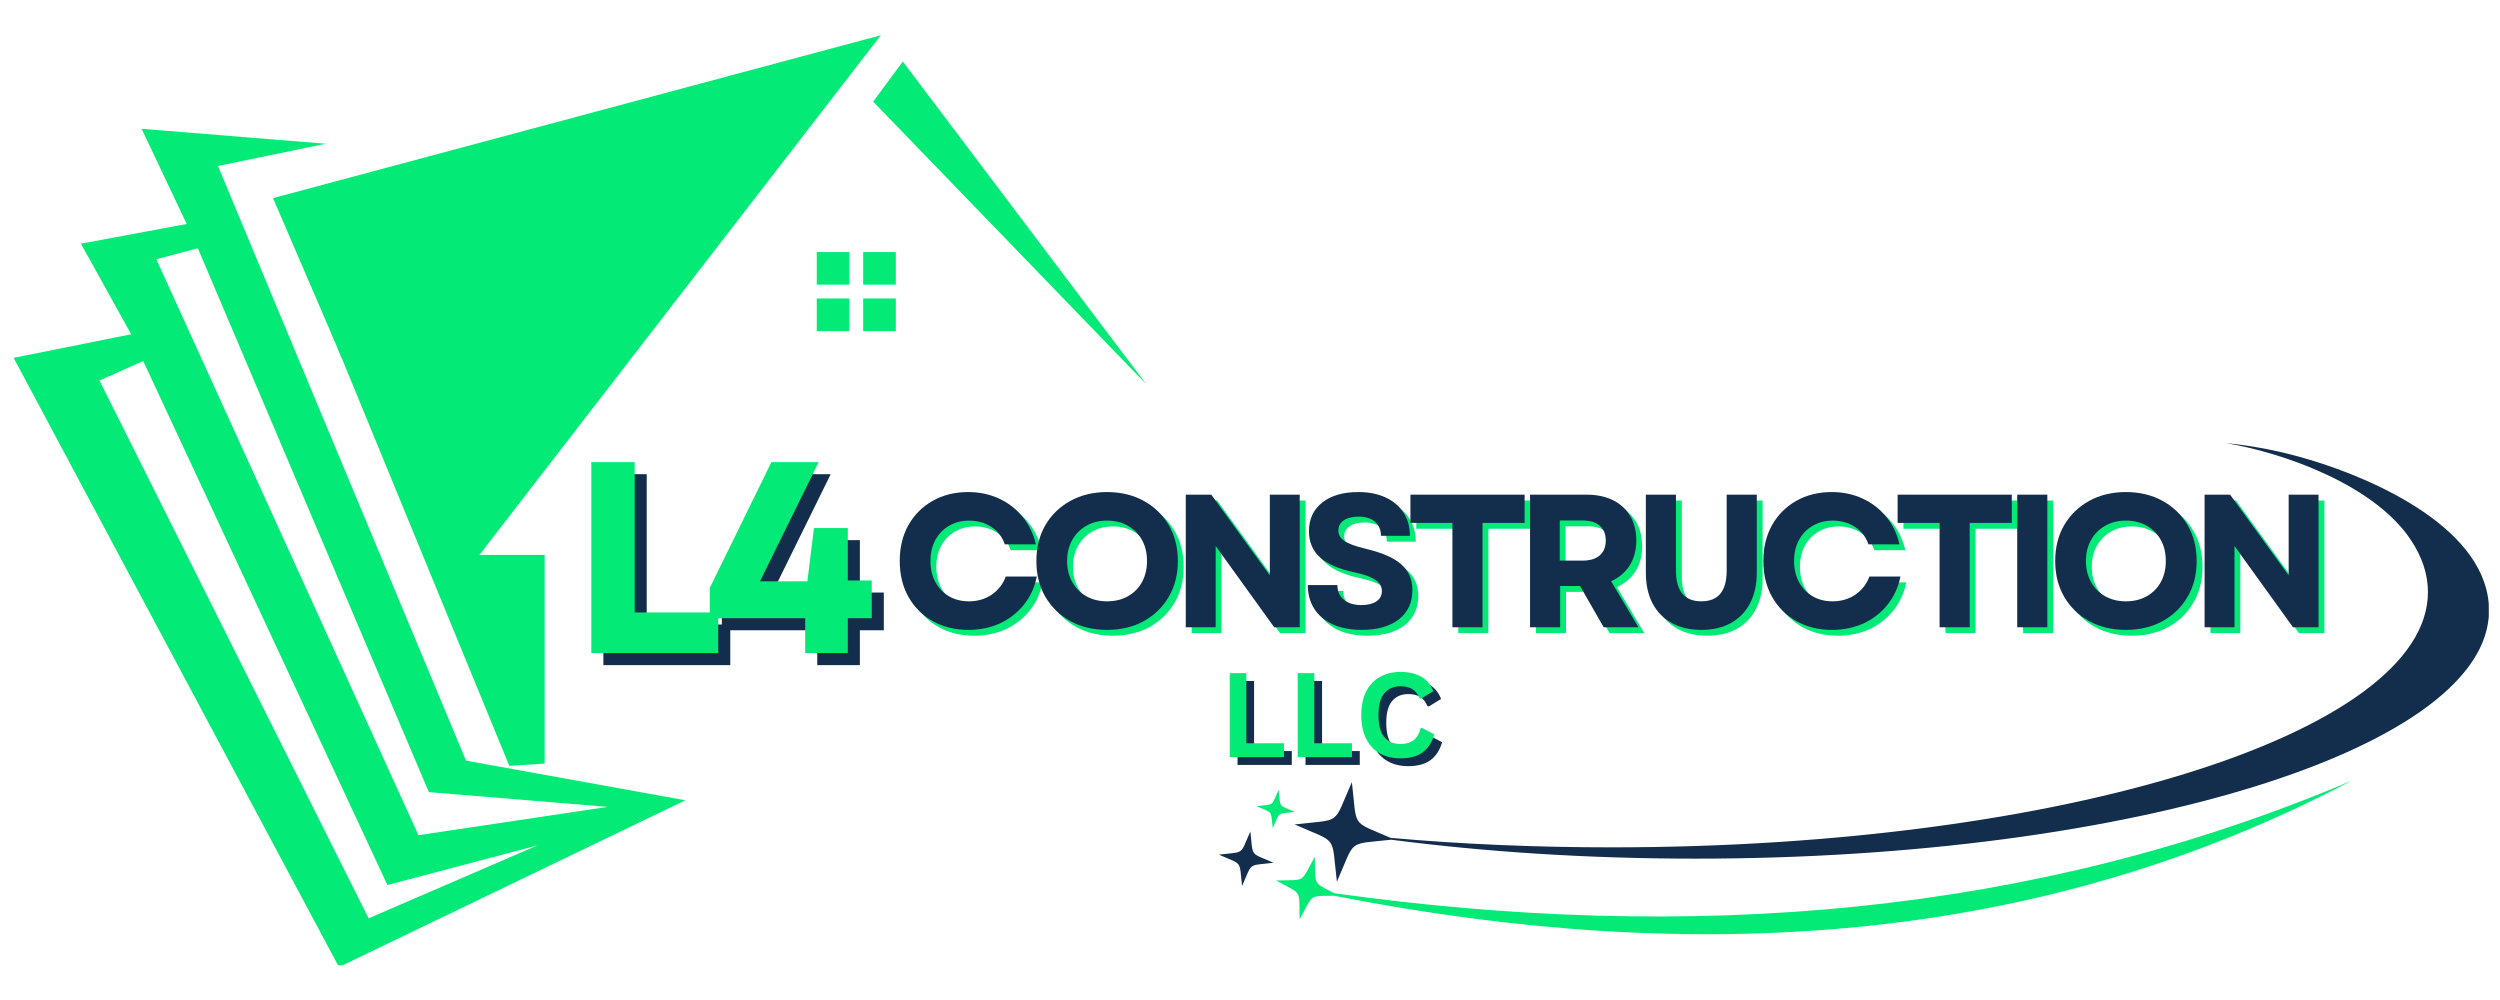
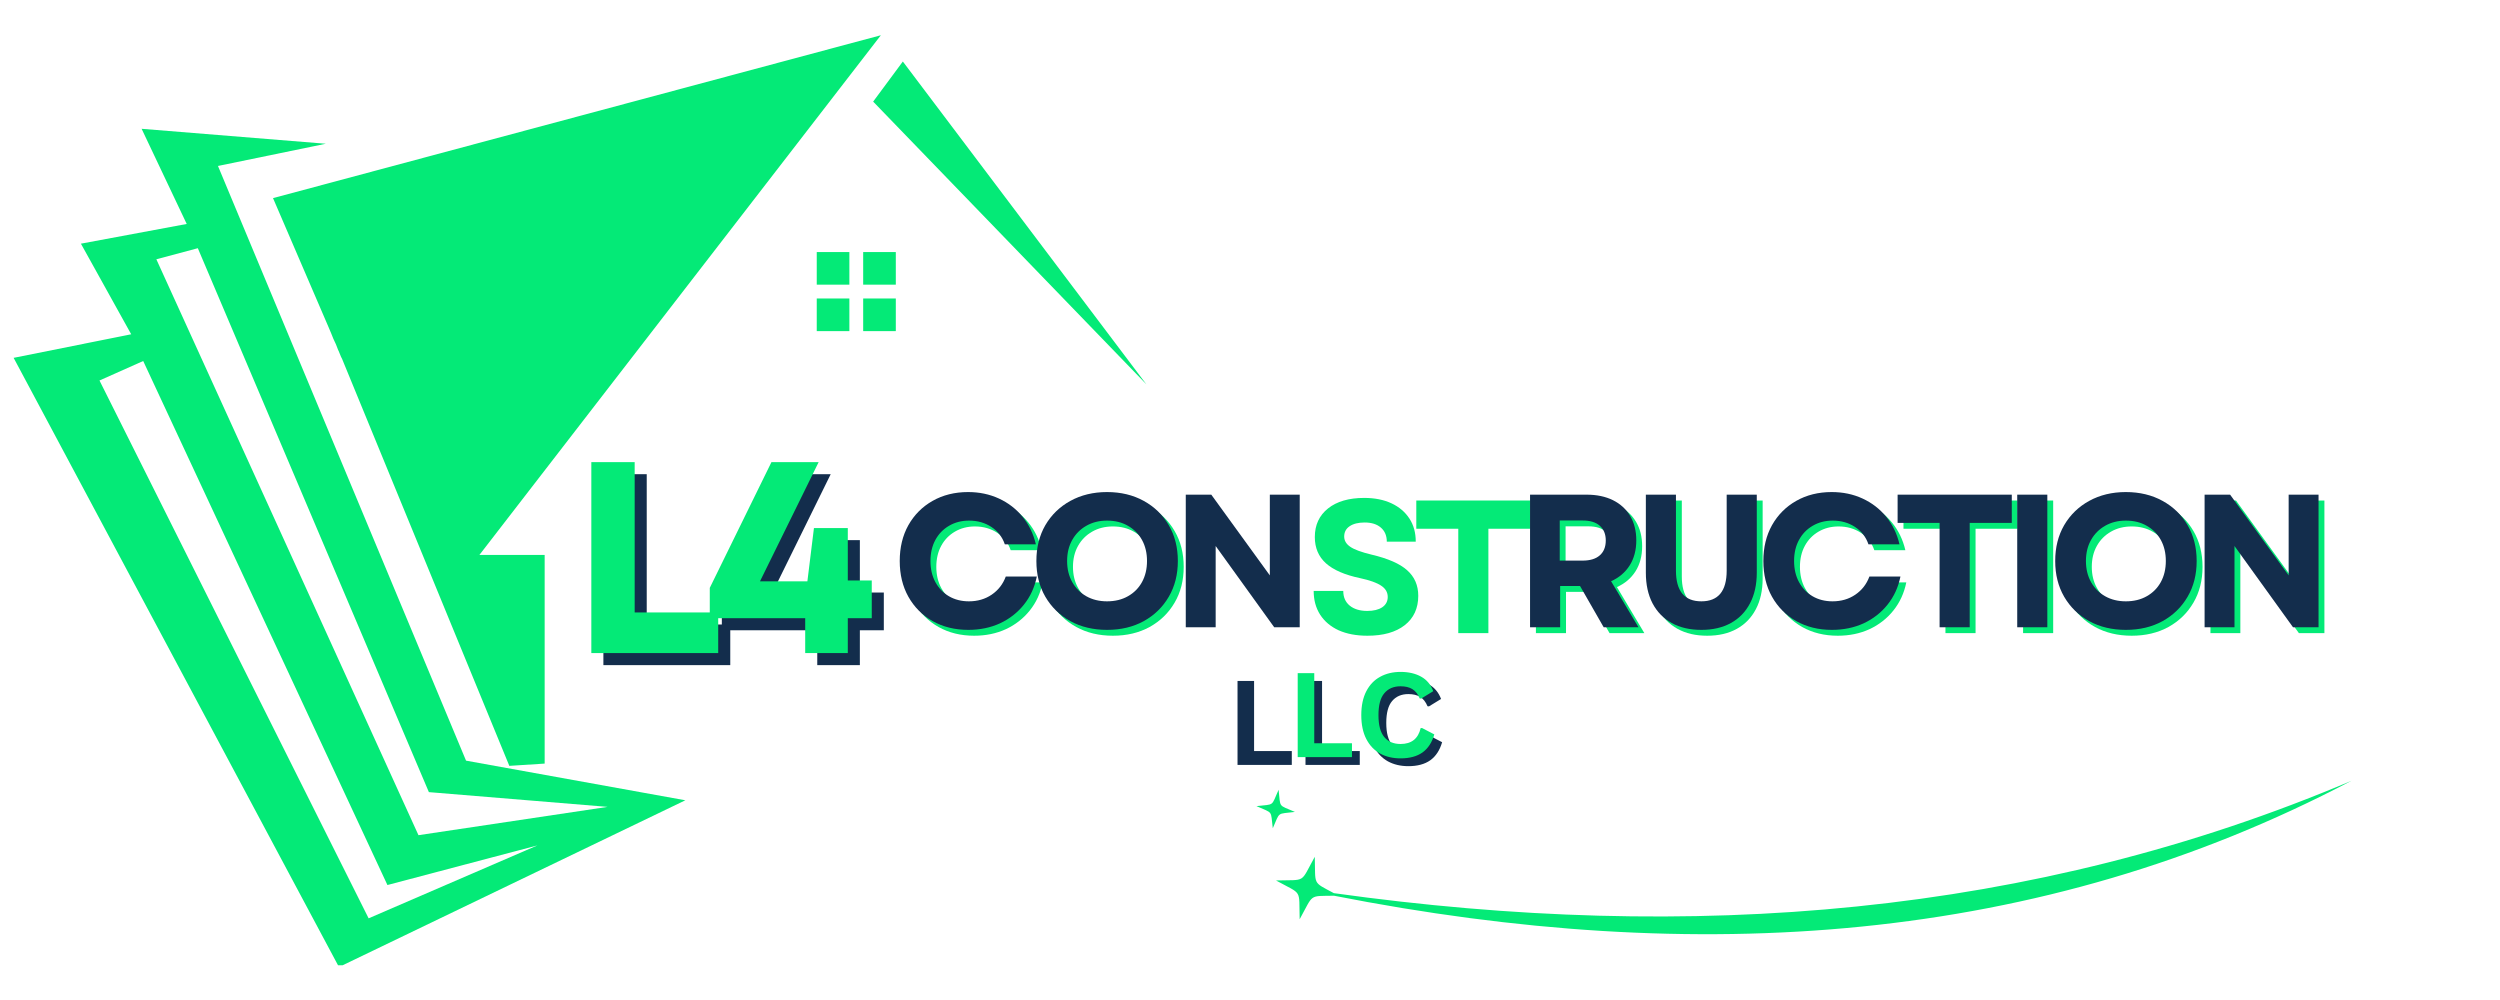
<svg xmlns="http://www.w3.org/2000/svg" version="1.0" preserveAspectRatio="xMidYMid meet" height="200" viewBox="0 0 375 150" zoomAndPan="magnify" width="500">
  <defs>
    <g />
    <clipPath id="b4bcf56587">
      <path clip-rule="nonzero" d="M 40 5.285 L 133 5.285 L 133 115 L 40 115 Z M 40 5.285" />
    </clipPath>
    <clipPath id="67a3508fb8">
      <path clip-rule="nonzero" d="M 2.035 19 L 103 19 L 103 144.785 L 2.035 144.785 Z M 2.035 19" />
    </clipPath>
    <clipPath id="3fde8e805e">
-       <path clip-rule="nonzero" d="M 182.863 66.457 L 373.316 66.457 L 373.316 133 L 182.863 133 Z M 182.863 66.457" />
-     </clipPath>
+       </clipPath>
  </defs>
  <rect fill-opacity="1" height="180" y="-15" fill="#ffffff" width="450" x="-37.5" />
  <rect fill-opacity="1" height="180" y="-15" fill="#ffffff" width="450" x="-37.5" />
  <path fill-rule="evenodd" fill-opacity="1" d="M 129.477 37.809 L 134.371 37.809 L 134.371 42.699 L 129.477 42.699 Z M 134.371 44.773 L 134.371 49.668 L 129.477 49.668 L 129.477 44.773 Z M 122.512 37.809 L 127.406 37.809 L 127.406 42.699 L 122.512 42.699 Z M 127.406 44.773 L 127.406 49.668 L 122.512 49.668 L 122.512 44.773 Z M 127.406 44.773" fill="#04ea77" />
  <path fill-rule="evenodd" fill-opacity="1" d="M 130.973 15.242 L 171.957 57.652 L 135.426 9.227 Z M 130.973 15.242" fill="#04ea77" />
  <g clip-path="url(#b4bcf56587)">
    <path fill-rule="evenodd" fill-opacity="1" d="M 81.699 114.539 L 81.699 83.242 L 71.91 83.242 L 132.129 5.285 L 40.953 29.719 L 49.246 48.988 L 49.621 49.871 L 49.652 49.938 L 49.992 50.789 L 50.195 51.23 L 50.402 51.672 L 50.742 52.555 L 50.773 52.59 L 51.148 53.508 L 51.32 53.848 L 51.555 54.426 L 76.398 114.879 Z M 81.699 114.539" fill="#04ea77" />
  </g>
  <g clip-path="url(#67a3508fb8)">
    <path fill-rule="evenodd" fill-opacity="1" d="M 14.922 57.074 L 21.48 54.152 L 58.113 132.754 L 80.613 126.809 L 55.293 137.75 Z M 28.008 33.594 L 12.137 36.551 L 19.68 50.141 L 2.043 53.676 L 50.844 145.055 L 102.801 120.043 L 69.906 114.098 L 32.695 24.895 L 48.871 21.562 L 21.242 19.32 Z M 62.77 125.277 L 91.145 121.031 L 64.332 118.82 L 29.672 37.23 L 23.453 38.895 Z M 62.77 125.277" fill="#04ea77" />
  </g>
  <path fill-rule="evenodd" fill-opacity="1" d="M 194.949 137.887 C 194.812 133.262 195.453 134.293 191.398 132.07 C 196.023 131.934 194.973 132.574 197.215 128.52 C 197.352 132.871 196.805 132.207 200.078 133.973 C 253.645 141.461 304.852 137.43 352.715 117.117 C 305.859 141.758 254.469 145.055 200.102 134.359 C 196.254 134.43 197.078 134.039 194.949 137.887 Z M 190.918 124.238 C 190.574 121.465 191.031 122.062 188.469 120.918 C 191.238 120.598 190.645 121.031 191.789 118.465 C 192.109 121.262 191.672 120.664 194.238 121.789 C 191.469 122.133 192.039 121.695 190.918 124.238 Z M 190.918 124.238" fill="#04ea77" />
  <g clip-path="url(#3fde8e805e)">
    <path fill-rule="evenodd" fill-opacity="1" d="M 361.648 81.023 C 363.32 83.543 364.191 86.129 364.191 88.809 C 364.191 109.969 309.363 127.102 241.758 127.102 C 230.262 127.102 219.133 126.621 208.598 125.68 C 202.551 123.047 203.605 124.305 202.781 117.32 C 199.848 123.941 201.383 122.816 194.191 123.664 C 200.812 126.598 199.664 125.062 200.535 132.254 C 203.398 125.75 201.98 126.711 208.688 125.957 C 222.75 127.789 238.164 128.797 254.332 128.797 C 320.059 128.797 373.352 112.121 373.352 91.582 C 373.352 79.512 356.449 71.953 346.488 68.977 C 342.41 67.738 338.219 66.895 333.844 66.457 C 342.73 67.945 356.219 72.801 361.648 81.023 Z M 186.312 132.895 C 185.855 128.957 186.473 129.805 182.832 128.199 C 186.773 127.719 185.949 128.336 187.551 124.719 C 188.008 128.656 187.391 127.809 191.031 129.414 C 187.094 129.895 187.918 129.277 186.312 132.895 Z M 186.312 132.895" fill="#132d4c" />
  </g>
  <g fill-opacity="1" fill="#132d4c">
    <g transform="translate(183.988, 114.737)">
      <g>
        <path d="M 4.125 -12.594 L 4.125 -2.078 L 9.781 -2.078 L 9.781 0 L 1.641 0 L 1.641 -12.594 Z M 4.125 -12.594" />
      </g>
    </g>
  </g>
  <g fill-opacity="1" fill="#132d4c">
    <g transform="translate(194.184, 114.737)">
      <g>
        <path d="M 4.125 -12.594 L 4.125 -2.078 L 9.781 -2.078 L 9.781 0 L 1.641 0 L 1.641 -12.594 Z M 4.125 -12.594" />
      </g>
    </g>
  </g>
  <g fill-opacity="1" fill="#132d4c">
    <g transform="translate(204.379, 114.737)">
      <g>
        <path d="M 6.875 0.188 C 5.719 0.188 4.695 -0.051 3.812 -0.531 C 2.926 -1.02 2.234 -1.75 1.734 -2.719 C 1.234 -3.688 0.984 -4.879 0.984 -6.297 C 0.984 -7.711 1.234 -8.906 1.734 -9.875 C 2.234 -10.844 2.926 -11.566 3.812 -12.047 C 4.695 -12.535 5.719 -12.781 6.875 -12.781 C 8.094 -12.781 9.125 -12.539 9.969 -12.062 C 10.812 -11.594 11.414 -10.867 11.781 -9.891 L 9.969 -8.781 L 9.75 -8.797 C 9.477 -9.453 9.109 -9.922 8.641 -10.203 C 8.18 -10.484 7.594 -10.625 6.875 -10.625 C 5.832 -10.625 5.02 -10.273 4.438 -9.578 C 3.852 -8.891 3.562 -7.797 3.562 -6.297 C 3.562 -4.797 3.852 -3.695 4.438 -3 C 5.02 -2.312 5.832 -1.969 6.875 -1.969 C 8.52 -1.969 9.523 -2.766 9.891 -4.359 L 10.109 -4.359 L 11.938 -3.406 C 11.594 -2.207 11.004 -1.305 10.172 -0.703 C 9.336 -0.109 8.238 0.188 6.875 0.188 Z M 6.875 0.188" />
      </g>
    </g>
  </g>
  <g fill-opacity="1" fill="#04ea77">
    <g transform="translate(182.818, 113.567)">
      <g>
+         </g>
+     </g>
+   </g>
+   <g fill-opacity="1" fill="#04ea77">
+     <g transform="translate(193.014, 113.567)">
+       <g>
        <path d="M 4.125 -12.594 L 4.125 -2.078 L 9.781 -2.078 L 9.781 0 L 1.641 0 L 1.641 -12.594 Z M 4.125 -12.594" />
      </g>
    </g>
  </g>
  <g fill-opacity="1" fill="#04ea77">
-     <g transform="translate(193.014, 113.567)">
-       <g>
-         <path d="M 4.125 -12.594 L 4.125 -2.078 L 9.781 -2.078 L 9.781 0 L 1.641 0 L 1.641 -12.594 Z M 4.125 -12.594" />
-       </g>
-     </g>
-   </g>
-   <g fill-opacity="1" fill="#04ea77">
    <g transform="translate(203.209, 113.567)">
      <g>
        <path d="M 6.875 0.188 C 5.719 0.188 4.695 -0.051 3.812 -0.531 C 2.926 -1.02 2.234 -1.75 1.734 -2.719 C 1.234 -3.688 0.984 -4.879 0.984 -6.297 C 0.984 -7.711 1.234 -8.906 1.734 -9.875 C 2.234 -10.844 2.926 -11.566 3.812 -12.047 C 4.695 -12.535 5.719 -12.781 6.875 -12.781 C 8.094 -12.781 9.125 -12.539 9.969 -12.062 C 10.812 -11.594 11.414 -10.867 11.781 -9.891 L 9.969 -8.781 L 9.75 -8.797 C 9.477 -9.453 9.109 -9.922 8.641 -10.203 C 8.18 -10.484 7.594 -10.625 6.875 -10.625 C 5.832 -10.625 5.02 -10.273 4.438 -9.578 C 3.852 -8.891 3.562 -7.797 3.562 -6.297 C 3.562 -4.797 3.852 -3.695 4.438 -3 C 5.02 -2.312 5.832 -1.969 6.875 -1.969 C 8.52 -1.969 9.523 -2.766 9.891 -4.359 L 10.109 -4.359 L 11.938 -3.406 C 11.594 -2.207 11.004 -1.305 10.172 -0.703 C 9.336 -0.109 8.238 0.188 6.875 0.188 Z M 6.875 0.188" />
      </g>
    </g>
  </g>
  <g fill-opacity="1" fill="#04ea77">
    <g transform="translate(134.62, 94.968)">
      <g>
        <path d="M 11.5 0.391 C 9.5 0.391 7.719 -0.047 6.156 -0.922 C 4.602 -1.805 3.391 -3.023 2.516 -4.578 C 1.648 -6.129 1.219 -7.914 1.219 -9.938 C 1.219 -11.969 1.648 -13.758 2.516 -15.312 C 3.391 -16.863 4.598 -18.078 6.141 -18.953 C 7.691 -19.836 9.469 -20.281 11.469 -20.281 C 13.156 -20.281 14.695 -19.957 16.094 -19.312 C 17.5 -18.664 18.68 -17.754 19.641 -16.578 C 20.598 -15.41 21.266 -14.031 21.641 -12.438 L 16.984 -12.438 C 16.609 -13.539 15.938 -14.41 14.969 -15.047 C 14 -15.68 12.883 -16 11.625 -16 C 10.5 -16 9.492 -15.738 8.609 -15.219 C 7.734 -14.707 7.051 -14 6.562 -13.094 C 6.07 -12.188 5.828 -11.133 5.828 -9.938 C 5.828 -8.75 6.07 -7.695 6.562 -6.781 C 7.051 -5.875 7.727 -5.164 8.594 -4.656 C 9.469 -4.145 10.469 -3.891 11.594 -3.891 C 12.895 -3.891 14.035 -4.223 15.016 -4.891 C 16.004 -5.566 16.707 -6.473 17.125 -7.609 L 21.781 -7.609 C 21.457 -6.004 20.812 -4.598 19.844 -3.391 C 18.883 -2.191 17.691 -1.258 16.266 -0.594 C 14.836 0.062 13.25 0.391 11.5 0.391 Z M 11.5 0.391" />
      </g>
    </g>
  </g>
  <g fill-opacity="1" fill="#04ea77">
    <g transform="translate(155.118, 94.968)">
      <g>
        <path d="M 11.812 0.391 C 9.75 0.391 7.914 -0.047 6.312 -0.922 C 4.719 -1.805 3.469 -3.023 2.562 -4.578 C 1.664 -6.129 1.219 -7.914 1.219 -9.938 C 1.219 -11.969 1.664 -13.758 2.562 -15.312 C 3.469 -16.863 4.719 -18.078 6.312 -18.953 C 7.914 -19.836 9.75 -20.281 11.812 -20.281 C 13.895 -20.281 15.734 -19.836 17.328 -18.953 C 18.922 -18.078 20.172 -16.863 21.078 -15.312 C 21.984 -13.758 22.438 -11.969 22.438 -9.938 C 22.438 -7.914 21.984 -6.129 21.078 -4.578 C 20.172 -3.023 18.922 -1.805 17.328 -0.922 C 15.734 -0.047 13.895 0.391 11.812 0.391 Z M 5.828 -9.938 C 5.828 -8.75 6.082 -7.695 6.594 -6.781 C 7.102 -5.875 7.805 -5.164 8.703 -4.656 C 9.609 -4.145 10.645 -3.891 11.812 -3.891 C 13.008 -3.891 14.055 -4.145 14.953 -4.656 C 15.859 -5.164 16.562 -5.875 17.062 -6.781 C 17.562 -7.695 17.812 -8.75 17.812 -9.938 C 17.812 -11.133 17.562 -12.188 17.062 -13.094 C 16.562 -14 15.859 -14.707 14.953 -15.219 C 14.055 -15.738 13.008 -16 11.812 -16 C 10.645 -16 9.609 -15.738 8.703 -15.219 C 7.805 -14.707 7.102 -14 6.594 -13.094 C 6.082 -12.188 5.828 -11.133 5.828 -9.938 Z M 5.828 -9.938" />
      </g>
    </g>
  </g>
  <g fill-opacity="1" fill="#04ea77">
    <g transform="translate(176.354, 94.968)">
      <g>
+         </g>
+     </g>
+   </g>
+   <g fill-opacity="1" fill="#04ea77">
+     <g transform="translate(195.801, 94.968)">
+       <g>
+         <path d="M 9.312 0.391 C 7.645 0.391 6.207 0.117 5 -0.422 C 3.801 -0.973 2.875 -1.754 2.219 -2.766 C 1.57 -3.785 1.25 -4.973 1.25 -6.328 L 5.688 -6.328 C 5.688 -5.391 6.008 -4.656 6.656 -4.125 C 7.312 -3.594 8.188 -3.328 9.281 -3.328 C 10.227 -3.328 10.977 -3.508 11.531 -3.875 C 12.082 -4.25 12.359 -4.766 12.359 -5.422 C 12.359 -6.129 12.023 -6.695 11.359 -7.125 C 10.703 -7.562 9.672 -7.93 8.266 -8.234 C 5.93 -8.723 4.207 -9.469 3.094 -10.469 C 1.977 -11.477 1.422 -12.789 1.422 -14.406 C 1.422 -16.219 2.082 -17.648 3.406 -18.703 C 4.727 -19.754 6.535 -20.281 8.828 -20.281 C 10.398 -20.281 11.766 -20.008 12.922 -19.469 C 14.078 -18.926 14.973 -18.164 15.609 -17.188 C 16.242 -16.219 16.562 -15.062 16.562 -13.719 L 12.219 -13.719 C 12.219 -14.613 11.922 -15.316 11.328 -15.828 C 10.742 -16.336 9.93 -16.594 8.891 -16.594 C 7.941 -16.594 7.191 -16.406 6.641 -16.031 C 6.098 -15.664 5.828 -15.148 5.828 -14.484 C 5.828 -13.879 6.129 -13.367 6.734 -12.953 C 7.336 -12.535 8.395 -12.145 9.906 -11.781 C 12.395 -11.195 14.188 -10.41 15.281 -9.422 C 16.383 -8.441 16.938 -7.164 16.938 -5.594 C 16.938 -3.719 16.258 -2.25 14.906 -1.188 C 13.551 -0.133 11.688 0.391 9.312 0.391 Z M 9.312 0.391" />
+       </g>
+     </g>
+   </g>
+   <g fill-opacity="1" fill="#04ea77">
+     <g transform="translate(211.586, 94.968)">
+       <g>
+         <path d="M 7.156 0 L 7.156 -15.656 L 0.859 -15.656 L 0.859 -19.891 L 17.984 -19.891 L 17.984 -15.656 L 11.672 -15.656 L 11.672 0 Z M 7.156 0" />
+       </g>
+     </g>
+   </g>
+   <g fill-opacity="1" fill="#04ea77">
+     <g transform="translate(227.995, 94.968)">
+       <g>
+         <path d="M 2.391 0 L 2.391 -19.891 L 10.875 -19.891 C 12.395 -19.891 13.711 -19.613 14.828 -19.062 C 15.941 -18.508 16.801 -17.723 17.406 -16.703 C 18.02 -15.68 18.328 -14.457 18.328 -13.031 C 18.328 -11.57 17.992 -10.316 17.328 -9.266 C 16.66 -8.223 15.734 -7.438 14.547 -6.906 L 18.656 0 L 13.438 0 L 9.891 -6.188 L 6.906 -6.188 L 6.906 0 Z M 6.844 -10 L 10.281 -10 C 11.395 -10 12.25 -10.258 12.844 -10.781 C 13.445 -11.301 13.75 -12.047 13.75 -13.016 C 13.75 -13.973 13.445 -14.711 12.844 -15.234 C 12.25 -15.754 11.395 -16.016 10.281 -16.016 L 6.844 -16.016 Z M 6.844 -10" />
+       </g>
+     </g>
+   </g>
+   <g fill-opacity="1" fill="#04ea77">
+     <g transform="translate(245.569, 94.968)">
+       <g>
+         <path d="M 10.516 0.391 C 8.785 0.391 7.301 0.047 6.062 -0.641 C 4.82 -1.328 3.863 -2.312 3.188 -3.594 C 2.52 -4.875 2.188 -6.406 2.188 -8.188 L 2.188 -19.891 L 6.703 -19.891 L 6.703 -8.5 C 6.703 -5.426 7.973 -3.891 10.516 -3.891 C 13.047 -3.891 14.312 -5.426 14.312 -8.5 L 14.312 -19.891 L 18.828 -19.891 L 18.828 -8.188 C 18.828 -6.406 18.488 -4.875 17.812 -3.594 C 17.145 -2.312 16.191 -1.328 14.953 -0.641 C 13.711 0.047 12.234 0.391 10.516 0.391 Z M 10.516 0.391" />
+       </g>
+     </g>
+   </g>
+   <g fill-opacity="1" fill="#04ea77">
+     <g transform="translate(264.164, 94.968)">
+       <g>
+         <path d="M 11.5 0.391 C 9.5 0.391 7.719 -0.047 6.156 -0.922 C 4.602 -1.805 3.391 -3.023 2.516 -4.578 C 1.648 -6.129 1.219 -7.914 1.219 -9.938 C 1.219 -11.969 1.648 -13.758 2.516 -15.312 C 3.391 -16.863 4.598 -18.078 6.141 -18.953 C 7.691 -19.836 9.469 -20.281 11.469 -20.281 C 13.156 -20.281 14.695 -19.957 16.094 -19.312 C 17.5 -18.664 18.68 -17.754 19.641 -16.578 C 20.598 -15.41 21.266 -14.031 21.641 -12.438 L 16.984 -12.438 C 16.609 -13.539 15.938 -14.41 14.969 -15.047 C 14 -15.68 12.883 -16 11.625 -16 C 10.5 -16 9.492 -15.738 8.609 -15.219 C 7.734 -14.707 7.051 -14 6.562 -13.094 C 6.07 -12.188 5.828 -11.133 5.828 -9.938 C 5.828 -8.75 6.07 -7.695 6.562 -6.781 C 7.051 -5.875 7.727 -5.164 8.594 -4.656 C 9.469 -4.145 10.469 -3.891 11.594 -3.891 C 12.895 -3.891 14.035 -4.223 15.016 -4.891 C 16.004 -5.566 16.707 -6.473 17.125 -7.609 L 21.781 -7.609 C 21.457 -6.004 20.812 -4.598 19.844 -3.391 C 18.883 -2.191 17.691 -1.258 16.266 -0.594 C 14.836 0.062 13.25 0.391 11.5 0.391 Z M 11.5 0.391" />
+       </g>
+     </g>
+   </g>
+   <g fill-opacity="1" fill="#04ea77">
+     <g transform="translate(284.662, 94.968)">
+       <g>
+         <path d="M 7.156 0 L 7.156 -15.656 L 0.859 -15.656 L 0.859 -19.891 L 17.984 -19.891 L 17.984 -15.656 L 11.672 -15.656 L 11.672 0 Z M 7.156 0" />
+       </g>
+     </g>
+   </g>
+   <g fill-opacity="1" fill="#04ea77">
+     <g transform="translate(301.071, 94.968)">
+       <g>
+         <path d="M 2.391 0 L 2.391 -19.891 L 6.906 -19.891 L 6.906 0 Z M 2.391 0" />
+       </g>
+     </g>
+   </g>
+   <g fill-opacity="1" fill="#04ea77">
+     <g transform="translate(307.941, 94.968)">
+       <g>
+         <path d="M 11.812 0.391 C 9.75 0.391 7.914 -0.047 6.312 -0.922 C 4.719 -1.805 3.469 -3.023 2.562 -4.578 C 1.664 -6.129 1.219 -7.914 1.219 -9.938 C 1.219 -11.969 1.664 -13.758 2.562 -15.312 C 3.469 -16.863 4.719 -18.078 6.312 -18.953 C 7.914 -19.836 9.75 -20.281 11.812 -20.281 C 13.895 -20.281 15.734 -19.836 17.328 -18.953 C 18.922 -18.078 20.172 -16.863 21.078 -15.312 C 21.984 -13.758 22.438 -11.969 22.438 -9.938 C 22.438 -7.914 21.984 -6.129 21.078 -4.578 C 20.172 -3.023 18.922 -1.805 17.328 -0.922 C 15.734 -0.047 13.895 0.391 11.812 0.391 Z M 5.828 -9.938 C 5.828 -8.75 6.082 -7.695 6.594 -6.781 C 7.102 -5.875 7.805 -5.164 8.703 -4.656 C 9.609 -4.145 10.645 -3.891 11.812 -3.891 C 13.008 -3.891 14.055 -4.145 14.953 -4.656 C 15.859 -5.164 16.562 -5.875 17.062 -6.781 C 17.562 -7.695 17.812 -8.75 17.812 -9.938 C 17.812 -11.133 17.562 -12.188 17.062 -13.094 C 16.562 -14 15.859 -14.707 14.953 -15.219 C 14.055 -15.738 13.008 -16 11.812 -16 C 10.645 -16 9.609 -15.738 8.703 -15.219 C 7.805 -14.707 7.102 -14 6.594 -13.094 C 6.082 -12.188 5.828 -11.133 5.828 -9.938 Z M 5.828 -9.938" />
+       </g>
+     </g>
+   </g>
+   <g fill-opacity="1" fill="#04ea77">
+     <g transform="translate(329.177, 94.968)">
+       <g>
        <path d="M 2.391 0 L 2.391 -19.891 L 6.219 -19.891 L 15 -7.781 L 15 -19.891 L 19.484 -19.891 L 19.484 0 L 15.656 0 L 6.875 -12.188 L 6.875 0 Z M 2.391 0" />
      </g>
    </g>
  </g>
-   <g fill-opacity="1" fill="#04ea77">
-     <g transform="translate(195.801, 94.968)">
-       <g>
-         <path d="M 9.312 0.391 C 7.645 0.391 6.207 0.117 5 -0.422 C 3.801 -0.973 2.875 -1.754 2.219 -2.766 C 1.57 -3.785 1.25 -4.973 1.25 -6.328 L 5.688 -6.328 C 5.688 -5.391 6.008 -4.656 6.656 -4.125 C 7.312 -3.594 8.188 -3.328 9.281 -3.328 C 10.227 -3.328 10.977 -3.508 11.531 -3.875 C 12.082 -4.25 12.359 -4.766 12.359 -5.422 C 12.359 -6.129 12.023 -6.695 11.359 -7.125 C 10.703 -7.562 9.672 -7.93 8.266 -8.234 C 5.93 -8.723 4.207 -9.469 3.094 -10.469 C 1.977 -11.477 1.422 -12.789 1.422 -14.406 C 1.422 -16.219 2.082 -17.648 3.406 -18.703 C 4.727 -19.754 6.535 -20.281 8.828 -20.281 C 10.398 -20.281 11.766 -20.008 12.922 -19.469 C 14.078 -18.926 14.973 -18.164 15.609 -17.188 C 16.242 -16.219 16.562 -15.062 16.562 -13.719 L 12.219 -13.719 C 12.219 -14.613 11.922 -15.316 11.328 -15.828 C 10.742 -16.336 9.93 -16.594 8.891 -16.594 C 7.941 -16.594 7.191 -16.406 6.641 -16.031 C 6.098 -15.664 5.828 -15.148 5.828 -14.484 C 5.828 -13.879 6.129 -13.367 6.734 -12.953 C 7.336 -12.535 8.395 -12.145 9.906 -11.781 C 12.395 -11.195 14.188 -10.41 15.281 -9.422 C 16.383 -8.441 16.938 -7.164 16.938 -5.594 C 16.938 -3.719 16.258 -2.25 14.906 -1.188 C 13.551 -0.133 11.688 0.391 9.312 0.391 Z M 9.312 0.391" />
-       </g>
-     </g>
-   </g>
-   <g fill-opacity="1" fill="#04ea77">
-     <g transform="translate(211.586, 94.968)">
-       <g>
-         <path d="M 7.156 0 L 7.156 -15.656 L 0.859 -15.656 L 0.859 -19.891 L 17.984 -19.891 L 17.984 -15.656 L 11.672 -15.656 L 11.672 0 Z M 7.156 0" />
-       </g>
-     </g>
-   </g>
-   <g fill-opacity="1" fill="#04ea77">
-     <g transform="translate(227.995, 94.968)">
-       <g>
-         <path d="M 2.391 0 L 2.391 -19.891 L 10.875 -19.891 C 12.395 -19.891 13.711 -19.613 14.828 -19.062 C 15.941 -18.508 16.801 -17.723 17.406 -16.703 C 18.02 -15.68 18.328 -14.457 18.328 -13.031 C 18.328 -11.57 17.992 -10.316 17.328 -9.266 C 16.66 -8.223 15.734 -7.438 14.547 -6.906 L 18.656 0 L 13.438 0 L 9.891 -6.188 L 6.906 -6.188 L 6.906 0 Z M 6.844 -10 L 10.281 -10 C 11.395 -10 12.25 -10.258 12.844 -10.781 C 13.445 -11.301 13.75 -12.047 13.75 -13.016 C 13.75 -13.973 13.445 -14.711 12.844 -15.234 C 12.25 -15.754 11.395 -16.016 10.281 -16.016 L 6.844 -16.016 Z M 6.844 -10" />
-       </g>
-     </g>
-   </g>
-   <g fill-opacity="1" fill="#04ea77">
-     <g transform="translate(245.569, 94.968)">
-       <g>
-         <path d="M 10.516 0.391 C 8.785 0.391 7.301 0.047 6.062 -0.641 C 4.82 -1.328 3.863 -2.312 3.188 -3.594 C 2.52 -4.875 2.188 -6.406 2.188 -8.188 L 2.188 -19.891 L 6.703 -19.891 L 6.703 -8.5 C 6.703 -5.426 7.973 -3.891 10.516 -3.891 C 13.047 -3.891 14.312 -5.426 14.312 -8.5 L 14.312 -19.891 L 18.828 -19.891 L 18.828 -8.188 C 18.828 -6.406 18.488 -4.875 17.812 -3.594 C 17.145 -2.312 16.191 -1.328 14.953 -0.641 C 13.711 0.047 12.234 0.391 10.516 0.391 Z M 10.516 0.391" />
-       </g>
-     </g>
-   </g>
-   <g fill-opacity="1" fill="#04ea77">
-     <g transform="translate(264.164, 94.968)">
-       <g>
-         <path d="M 11.5 0.391 C 9.5 0.391 7.719 -0.047 6.156 -0.922 C 4.602 -1.805 3.391 -3.023 2.516 -4.578 C 1.648 -6.129 1.219 -7.914 1.219 -9.938 C 1.219 -11.969 1.648 -13.758 2.516 -15.312 C 3.391 -16.863 4.598 -18.078 6.141 -18.953 C 7.691 -19.836 9.469 -20.281 11.469 -20.281 C 13.156 -20.281 14.695 -19.957 16.094 -19.312 C 17.5 -18.664 18.68 -17.754 19.641 -16.578 C 20.598 -15.41 21.266 -14.031 21.641 -12.438 L 16.984 -12.438 C 16.609 -13.539 15.938 -14.41 14.969 -15.047 C 14 -15.68 12.883 -16 11.625 -16 C 10.5 -16 9.492 -15.738 8.609 -15.219 C 7.734 -14.707 7.051 -14 6.562 -13.094 C 6.07 -12.188 5.828 -11.133 5.828 -9.938 C 5.828 -8.75 6.07 -7.695 6.562 -6.781 C 7.051 -5.875 7.727 -5.164 8.594 -4.656 C 9.469 -4.145 10.469 -3.891 11.594 -3.891 C 12.895 -3.891 14.035 -4.223 15.016 -4.891 C 16.004 -5.566 16.707 -6.473 17.125 -7.609 L 21.781 -7.609 C 21.457 -6.004 20.812 -4.598 19.844 -3.391 C 18.883 -2.191 17.691 -1.258 16.266 -0.594 C 14.836 0.062 13.25 0.391 11.5 0.391 Z M 11.5 0.391" />
-       </g>
-     </g>
-   </g>
-   <g fill-opacity="1" fill="#04ea77">
-     <g transform="translate(284.662, 94.968)">
-       <g>
-         <path d="M 7.156 0 L 7.156 -15.656 L 0.859 -15.656 L 0.859 -19.891 L 17.984 -19.891 L 17.984 -15.656 L 11.672 -15.656 L 11.672 0 Z M 7.156 0" />
-       </g>
-     </g>
-   </g>
-   <g fill-opacity="1" fill="#04ea77">
-     <g transform="translate(301.071, 94.968)">
-       <g>
-         <path d="M 2.391 0 L 2.391 -19.891 L 6.906 -19.891 L 6.906 0 Z M 2.391 0" />
-       </g>
-     </g>
-   </g>
-   <g fill-opacity="1" fill="#04ea77">
-     <g transform="translate(307.941, 94.968)">
-       <g>
-         <path d="M 11.812 0.391 C 9.75 0.391 7.914 -0.047 6.312 -0.922 C 4.719 -1.805 3.469 -3.023 2.562 -4.578 C 1.664 -6.129 1.219 -7.914 1.219 -9.938 C 1.219 -11.969 1.664 -13.758 2.562 -15.312 C 3.469 -16.863 4.719 -18.078 6.312 -18.953 C 7.914 -19.836 9.75 -20.281 11.812 -20.281 C 13.895 -20.281 15.734 -19.836 17.328 -18.953 C 18.922 -18.078 20.172 -16.863 21.078 -15.312 C 21.984 -13.758 22.438 -11.969 22.438 -9.938 C 22.438 -7.914 21.984 -6.129 21.078 -4.578 C 20.172 -3.023 18.922 -1.805 17.328 -0.922 C 15.734 -0.047 13.895 0.391 11.812 0.391 Z M 5.828 -9.938 C 5.828 -8.75 6.082 -7.695 6.594 -6.781 C 7.102 -5.875 7.805 -5.164 8.703 -4.656 C 9.609 -4.145 10.645 -3.891 11.812 -3.891 C 13.008 -3.891 14.055 -4.145 14.953 -4.656 C 15.859 -5.164 16.562 -5.875 17.062 -6.781 C 17.562 -7.695 17.812 -8.75 17.812 -9.938 C 17.812 -11.133 17.562 -12.188 17.062 -13.094 C 16.562 -14 15.859 -14.707 14.953 -15.219 C 14.055 -15.738 13.008 -16 11.812 -16 C 10.645 -16 9.609 -15.738 8.703 -15.219 C 7.805 -14.707 7.102 -14 6.594 -13.094 C 6.082 -12.188 5.828 -11.133 5.828 -9.938 Z M 5.828 -9.938" />
-       </g>
-     </g>
-   </g>
-   <g fill-opacity="1" fill="#04ea77">
-     <g transform="translate(329.177, 94.968)">
+   <g fill-opacity="1" fill="#132d4c">
+     <g transform="translate(133.741, 94.09)">
+       <g>
+         <path d="M 11.5 0.391 C 9.5 0.391 7.719 -0.047 6.156 -0.922 C 4.602 -1.805 3.391 -3.023 2.516 -4.578 C 1.648 -6.129 1.219 -7.914 1.219 -9.938 C 1.219 -11.969 1.648 -13.758 2.516 -15.312 C 3.391 -16.863 4.598 -18.078 6.141 -18.953 C 7.691 -19.836 9.469 -20.281 11.469 -20.281 C 13.156 -20.281 14.695 -19.957 16.094 -19.312 C 17.5 -18.664 18.68 -17.754 19.641 -16.578 C 20.598 -15.41 21.266 -14.031 21.641 -12.438 L 16.984 -12.438 C 16.609 -13.539 15.938 -14.41 14.969 -15.047 C 14 -15.68 12.883 -16 11.625 -16 C 10.5 -16 9.492 -15.738 8.609 -15.219 C 7.734 -14.707 7.051 -14 6.562 -13.094 C 6.07 -12.188 5.828 -11.133 5.828 -9.938 C 5.828 -8.75 6.07 -7.695 6.562 -6.781 C 7.051 -5.875 7.727 -5.164 8.594 -4.656 C 9.469 -4.145 10.469 -3.891 11.594 -3.891 C 12.895 -3.891 14.035 -4.223 15.016 -4.891 C 16.004 -5.566 16.707 -6.473 17.125 -7.609 L 21.781 -7.609 C 21.457 -6.004 20.812 -4.598 19.844 -3.391 C 18.883 -2.191 17.691 -1.258 16.266 -0.594 C 14.836 0.062 13.25 0.391 11.5 0.391 Z M 11.5 0.391" />
+       </g>
+     </g>
+   </g>
+   <g fill-opacity="1" fill="#132d4c">
+     <g transform="translate(154.239, 94.09)">
+       <g>
+         <path d="M 11.812 0.391 C 9.75 0.391 7.914 -0.047 6.312 -0.922 C 4.719 -1.805 3.469 -3.023 2.562 -4.578 C 1.664 -6.129 1.219 -7.914 1.219 -9.938 C 1.219 -11.969 1.664 -13.758 2.562 -15.312 C 3.469 -16.863 4.719 -18.078 6.312 -18.953 C 7.914 -19.836 9.75 -20.281 11.812 -20.281 C 13.895 -20.281 15.734 -19.836 17.328 -18.953 C 18.922 -18.078 20.172 -16.863 21.078 -15.312 C 21.984 -13.758 22.438 -11.969 22.438 -9.938 C 22.438 -7.914 21.984 -6.129 21.078 -4.578 C 20.172 -3.023 18.922 -1.805 17.328 -0.922 C 15.734 -0.047 13.895 0.391 11.812 0.391 Z M 5.828 -9.938 C 5.828 -8.75 6.082 -7.695 6.594 -6.781 C 7.102 -5.875 7.805 -5.164 8.703 -4.656 C 9.609 -4.145 10.645 -3.891 11.812 -3.891 C 13.008 -3.891 14.055 -4.145 14.953 -4.656 C 15.859 -5.164 16.562 -5.875 17.062 -6.781 C 17.562 -7.695 17.812 -8.75 17.812 -9.938 C 17.812 -11.133 17.562 -12.188 17.062 -13.094 C 16.562 -14 15.859 -14.707 14.953 -15.219 C 14.055 -15.738 13.008 -16 11.812 -16 C 10.645 -16 9.609 -15.738 8.703 -15.219 C 7.805 -14.707 7.102 -14 6.594 -13.094 C 6.082 -12.188 5.828 -11.133 5.828 -9.938 Z M 5.828 -9.938" />
+       </g>
+     </g>
+   </g>
+   <g fill-opacity="1" fill="#132d4c">
+     <g transform="translate(175.475, 94.09)">
      <g>
        <path d="M 2.391 0 L 2.391 -19.891 L 6.219 -19.891 L 15 -7.781 L 15 -19.891 L 19.484 -19.891 L 19.484 0 L 15.656 0 L 6.875 -12.188 L 6.875 0 Z M 2.391 0" />
      </g>
    </g>
  </g>
  <g fill-opacity="1" fill="#132d4c">
-     <g transform="translate(133.741, 94.09)">
-       <g>
-         <path d="M 11.5 0.391 C 9.5 0.391 7.719 -0.047 6.156 -0.922 C 4.602 -1.805 3.391 -3.023 2.516 -4.578 C 1.648 -6.129 1.219 -7.914 1.219 -9.938 C 1.219 -11.969 1.648 -13.758 2.516 -15.312 C 3.391 -16.863 4.598 -18.078 6.141 -18.953 C 7.691 -19.836 9.469 -20.281 11.469 -20.281 C 13.156 -20.281 14.695 -19.957 16.094 -19.312 C 17.5 -18.664 18.68 -17.754 19.641 -16.578 C 20.598 -15.41 21.266 -14.031 21.641 -12.438 L 16.984 -12.438 C 16.609 -13.539 15.938 -14.41 14.969 -15.047 C 14 -15.68 12.883 -16 11.625 -16 C 10.5 -16 9.492 -15.738 8.609 -15.219 C 7.734 -14.707 7.051 -14 6.562 -13.094 C 6.07 -12.188 5.828 -11.133 5.828 -9.938 C 5.828 -8.75 6.07 -7.695 6.562 -6.781 C 7.051 -5.875 7.727 -5.164 8.594 -4.656 C 9.469 -4.145 10.469 -3.891 11.594 -3.891 C 12.895 -3.891 14.035 -4.223 15.016 -4.891 C 16.004 -5.566 16.707 -6.473 17.125 -7.609 L 21.781 -7.609 C 21.457 -6.004 20.812 -4.598 19.844 -3.391 C 18.883 -2.191 17.691 -1.258 16.266 -0.594 C 14.836 0.062 13.25 0.391 11.5 0.391 Z M 11.5 0.391" />
-       </g>
-     </g>
-   </g>
-   <g fill-opacity="1" fill="#132d4c">
-     <g transform="translate(154.239, 94.09)">
-       <g>
-         <path d="M 11.812 0.391 C 9.75 0.391 7.914 -0.047 6.312 -0.922 C 4.719 -1.805 3.469 -3.023 2.562 -4.578 C 1.664 -6.129 1.219 -7.914 1.219 -9.938 C 1.219 -11.969 1.664 -13.758 2.562 -15.312 C 3.469 -16.863 4.719 -18.078 6.312 -18.953 C 7.914 -19.836 9.75 -20.281 11.812 -20.281 C 13.895 -20.281 15.734 -19.836 17.328 -18.953 C 18.922 -18.078 20.172 -16.863 21.078 -15.312 C 21.984 -13.758 22.438 -11.969 22.438 -9.938 C 22.438 -7.914 21.984 -6.129 21.078 -4.578 C 20.172 -3.023 18.922 -1.805 17.328 -0.922 C 15.734 -0.047 13.895 0.391 11.812 0.391 Z M 5.828 -9.938 C 5.828 -8.75 6.082 -7.695 6.594 -6.781 C 7.102 -5.875 7.805 -5.164 8.703 -4.656 C 9.609 -4.145 10.645 -3.891 11.812 -3.891 C 13.008 -3.891 14.055 -4.145 14.953 -4.656 C 15.859 -5.164 16.562 -5.875 17.062 -6.781 C 17.562 -7.695 17.812 -8.75 17.812 -9.938 C 17.812 -11.133 17.562 -12.188 17.062 -13.094 C 16.562 -14 15.859 -14.707 14.953 -15.219 C 14.055 -15.738 13.008 -16 11.812 -16 C 10.645 -16 9.609 -15.738 8.703 -15.219 C 7.805 -14.707 7.102 -14 6.594 -13.094 C 6.082 -12.188 5.828 -11.133 5.828 -9.938 Z M 5.828 -9.938" />
-       </g>
-     </g>
-   </g>
-   <g fill-opacity="1" fill="#132d4c">
-     <g transform="translate(175.475, 94.09)">
-       <g>
-         <path d="M 2.391 0 L 2.391 -19.891 L 6.219 -19.891 L 15 -7.781 L 15 -19.891 L 19.484 -19.891 L 19.484 0 L 15.656 0 L 6.875 -12.188 L 6.875 0 Z M 2.391 0" />
-       </g>
-     </g>
-   </g>
-   <g fill-opacity="1" fill="#132d4c">
    <g transform="translate(194.922, 94.09)">
      <g>
-         <path d="M 9.312 0.391 C 7.645 0.391 6.207 0.117 5 -0.422 C 3.801 -0.973 2.875 -1.754 2.219 -2.766 C 1.57 -3.785 1.25 -4.973 1.25 -6.328 L 5.688 -6.328 C 5.688 -5.391 6.008 -4.656 6.656 -4.125 C 7.312 -3.594 8.188 -3.328 9.281 -3.328 C 10.227 -3.328 10.977 -3.508 11.531 -3.875 C 12.082 -4.25 12.359 -4.766 12.359 -5.422 C 12.359 -6.129 12.023 -6.695 11.359 -7.125 C 10.703 -7.562 9.672 -7.93 8.266 -8.234 C 5.93 -8.723 4.207 -9.469 3.094 -10.469 C 1.977 -11.477 1.422 -12.789 1.422 -14.406 C 1.422 -16.219 2.082 -17.648 3.406 -18.703 C 4.727 -19.754 6.535 -20.281 8.828 -20.281 C 10.398 -20.281 11.766 -20.008 12.922 -19.469 C 14.078 -18.926 14.973 -18.164 15.609 -17.188 C 16.242 -16.219 16.562 -15.062 16.562 -13.719 L 12.219 -13.719 C 12.219 -14.613 11.922 -15.316 11.328 -15.828 C 10.742 -16.336 9.93 -16.594 8.891 -16.594 C 7.941 -16.594 7.191 -16.406 6.641 -16.031 C 6.098 -15.664 5.828 -15.148 5.828 -14.484 C 5.828 -13.879 6.129 -13.367 6.734 -12.953 C 7.336 -12.535 8.395 -12.145 9.906 -11.781 C 12.395 -11.195 14.188 -10.41 15.281 -9.422 C 16.383 -8.441 16.938 -7.164 16.938 -5.594 C 16.938 -3.719 16.258 -2.25 14.906 -1.188 C 13.551 -0.133 11.688 0.391 9.312 0.391 Z M 9.312 0.391" />
-       </g>
+         </g>
    </g>
  </g>
  <g fill-opacity="1" fill="#132d4c">
    <g transform="translate(210.707, 94.09)">
      <g>
-         <path d="M 7.156 0 L 7.156 -15.656 L 0.859 -15.656 L 0.859 -19.891 L 17.984 -19.891 L 17.984 -15.656 L 11.672 -15.656 L 11.672 0 Z M 7.156 0" />
-       </g>
+         </g>
    </g>
  </g>
  <g fill-opacity="1" fill="#132d4c">
    <g transform="translate(227.116, 94.09)">
      <g>
        <path d="M 2.391 0 L 2.391 -19.891 L 10.875 -19.891 C 12.395 -19.891 13.711 -19.613 14.828 -19.062 C 15.941 -18.508 16.801 -17.723 17.406 -16.703 C 18.02 -15.68 18.328 -14.457 18.328 -13.031 C 18.328 -11.57 17.992 -10.316 17.328 -9.266 C 16.66 -8.223 15.734 -7.438 14.547 -6.906 L 18.656 0 L 13.438 0 L 9.891 -6.188 L 6.906 -6.188 L 6.906 0 Z M 6.844 -10 L 10.281 -10 C 11.395 -10 12.25 -10.258 12.844 -10.781 C 13.445 -11.301 13.75 -12.047 13.75 -13.016 C 13.75 -13.973 13.445 -14.711 12.844 -15.234 C 12.25 -15.754 11.395 -16.016 10.281 -16.016 L 6.844 -16.016 Z M 6.844 -10" />
      </g>
    </g>
  </g>
  <g fill-opacity="1" fill="#132d4c">
    <g transform="translate(244.69, 94.09)">
      <g>
        <path d="M 10.516 0.391 C 8.785 0.391 7.301 0.047 6.062 -0.641 C 4.82 -1.328 3.863 -2.312 3.188 -3.594 C 2.52 -4.875 2.188 -6.406 2.188 -8.188 L 2.188 -19.891 L 6.703 -19.891 L 6.703 -8.5 C 6.703 -5.426 7.973 -3.891 10.516 -3.891 C 13.047 -3.891 14.312 -5.426 14.312 -8.5 L 14.312 -19.891 L 18.828 -19.891 L 18.828 -8.188 C 18.828 -6.406 18.488 -4.875 17.812 -3.594 C 17.145 -2.312 16.191 -1.328 14.953 -0.641 C 13.711 0.047 12.234 0.391 10.516 0.391 Z M 10.516 0.391" />
      </g>
    </g>
  </g>
  <g fill-opacity="1" fill="#132d4c">
    <g transform="translate(263.285, 94.09)">
      <g>
        <path d="M 11.5 0.391 C 9.5 0.391 7.719 -0.047 6.156 -0.922 C 4.602 -1.805 3.391 -3.023 2.516 -4.578 C 1.648 -6.129 1.219 -7.914 1.219 -9.938 C 1.219 -11.969 1.648 -13.758 2.516 -15.312 C 3.391 -16.863 4.598 -18.078 6.141 -18.953 C 7.691 -19.836 9.469 -20.281 11.469 -20.281 C 13.156 -20.281 14.695 -19.957 16.094 -19.312 C 17.5 -18.664 18.68 -17.754 19.641 -16.578 C 20.598 -15.41 21.266 -14.031 21.641 -12.438 L 16.984 -12.438 C 16.609 -13.539 15.938 -14.41 14.969 -15.047 C 14 -15.68 12.883 -16 11.625 -16 C 10.5 -16 9.492 -15.738 8.609 -15.219 C 7.734 -14.707 7.051 -14 6.562 -13.094 C 6.07 -12.188 5.828 -11.133 5.828 -9.938 C 5.828 -8.75 6.07 -7.695 6.562 -6.781 C 7.051 -5.875 7.727 -5.164 8.594 -4.656 C 9.469 -4.145 10.469 -3.891 11.594 -3.891 C 12.895 -3.891 14.035 -4.223 15.016 -4.891 C 16.004 -5.566 16.707 -6.473 17.125 -7.609 L 21.781 -7.609 C 21.457 -6.004 20.812 -4.598 19.844 -3.391 C 18.883 -2.191 17.691 -1.258 16.266 -0.594 C 14.836 0.062 13.25 0.391 11.5 0.391 Z M 11.5 0.391" />
      </g>
    </g>
  </g>
  <g fill-opacity="1" fill="#132d4c">
    <g transform="translate(283.783, 94.09)">
      <g>
        <path d="M 7.156 0 L 7.156 -15.656 L 0.859 -15.656 L 0.859 -19.891 L 17.984 -19.891 L 17.984 -15.656 L 11.672 -15.656 L 11.672 0 Z M 7.156 0" />
      </g>
    </g>
  </g>
  <g fill-opacity="1" fill="#132d4c">
    <g transform="translate(300.193, 94.09)">
      <g>
        <path d="M 2.391 0 L 2.391 -19.891 L 6.906 -19.891 L 6.906 0 Z M 2.391 0" />
      </g>
    </g>
  </g>
  <g fill-opacity="1" fill="#132d4c">
    <g transform="translate(307.062, 94.09)">
      <g>
        <path d="M 11.812 0.391 C 9.75 0.391 7.914 -0.047 6.312 -0.922 C 4.719 -1.805 3.469 -3.023 2.562 -4.578 C 1.664 -6.129 1.219 -7.914 1.219 -9.938 C 1.219 -11.969 1.664 -13.758 2.562 -15.312 C 3.469 -16.863 4.719 -18.078 6.312 -18.953 C 7.914 -19.836 9.75 -20.281 11.812 -20.281 C 13.895 -20.281 15.734 -19.836 17.328 -18.953 C 18.922 -18.078 20.172 -16.863 21.078 -15.312 C 21.984 -13.758 22.438 -11.969 22.438 -9.938 C 22.438 -7.914 21.984 -6.129 21.078 -4.578 C 20.172 -3.023 18.922 -1.805 17.328 -0.922 C 15.734 -0.047 13.895 0.391 11.812 0.391 Z M 5.828 -9.938 C 5.828 -8.75 6.082 -7.695 6.594 -6.781 C 7.102 -5.875 7.805 -5.164 8.703 -4.656 C 9.609 -4.145 10.645 -3.891 11.812 -3.891 C 13.008 -3.891 14.055 -4.145 14.953 -4.656 C 15.859 -5.164 16.562 -5.875 17.062 -6.781 C 17.562 -7.695 17.812 -8.75 17.812 -9.938 C 17.812 -11.133 17.562 -12.188 17.062 -13.094 C 16.562 -14 15.859 -14.707 14.953 -15.219 C 14.055 -15.738 13.008 -16 11.812 -16 C 10.645 -16 9.609 -15.738 8.703 -15.219 C 7.805 -14.707 7.102 -14 6.594 -13.094 C 6.082 -12.188 5.828 -11.133 5.828 -9.938 Z M 5.828 -9.938" />
      </g>
    </g>
  </g>
  <g fill-opacity="1" fill="#132d4c">
    <g transform="translate(328.298, 94.09)">
      <g>
        <path d="M 2.391 0 L 2.391 -19.891 L 6.219 -19.891 L 15 -7.781 L 15 -19.891 L 19.484 -19.891 L 19.484 0 L 15.656 0 L 6.875 -12.188 L 6.875 0 Z M 2.391 0" />
      </g>
    </g>
  </g>
  <g fill-opacity="1" fill="#132d4c">
    <g transform="translate(87.071, 99.77)">
      <g>
        <path d="M 3.438 0 L 3.438 -28.641 L 9.938 -28.641 L 9.938 -6.094 L 22.469 -6.094 L 22.469 0 Z M 3.438 0" />
      </g>
    </g>
  </g>
  <g fill-opacity="1" fill="#132d4c">
    <g transform="translate(107.167, 99.77)">
      <g>
        <path d="M 1.109 -5.234 L 1.109 -9.781 L 10.359 -28.641 L 17.438 -28.641 L 8.641 -10.766 L 15.75 -10.766 L 16.734 -18.75 L 21.812 -18.75 L 21.812 -10.891 L 25.406 -10.891 L 25.406 -5.234 L 21.812 -5.234 L 21.812 0 L 15.422 0 L 15.422 -5.234 Z M 1.109 -5.234" />
      </g>
    </g>
  </g>
  <g fill-opacity="1" fill="#04ea77">
    <g transform="translate(85.262, 97.961)">
      <g>
        <path d="M 3.438 0 L 3.438 -28.641 L 9.938 -28.641 L 9.938 -6.094 L 22.469 -6.094 L 22.469 0 Z M 3.438 0" />
      </g>
    </g>
  </g>
  <g fill-opacity="1" fill="#04ea77">
    <g transform="translate(105.358, 97.961)">
      <g>
        <path d="M 1.109 -5.234 L 1.109 -9.781 L 10.359 -28.641 L 17.438 -28.641 L 8.641 -10.766 L 15.75 -10.766 L 16.734 -18.75 L 21.812 -18.75 L 21.812 -10.891 L 25.406 -10.891 L 25.406 -5.234 L 21.812 -5.234 L 21.812 0 L 15.422 0 L 15.422 -5.234 Z M 1.109 -5.234" />
      </g>
    </g>
  </g>
  <g fill-opacity="1" fill="#132d4c">
    <g transform="translate(130.137, 99.77)">
      <g />
    </g>
  </g>
  <g fill-opacity="1" fill="#04ea77">
    <g transform="translate(128.328, 97.961)">
      <g />
    </g>
  </g>
</svg>